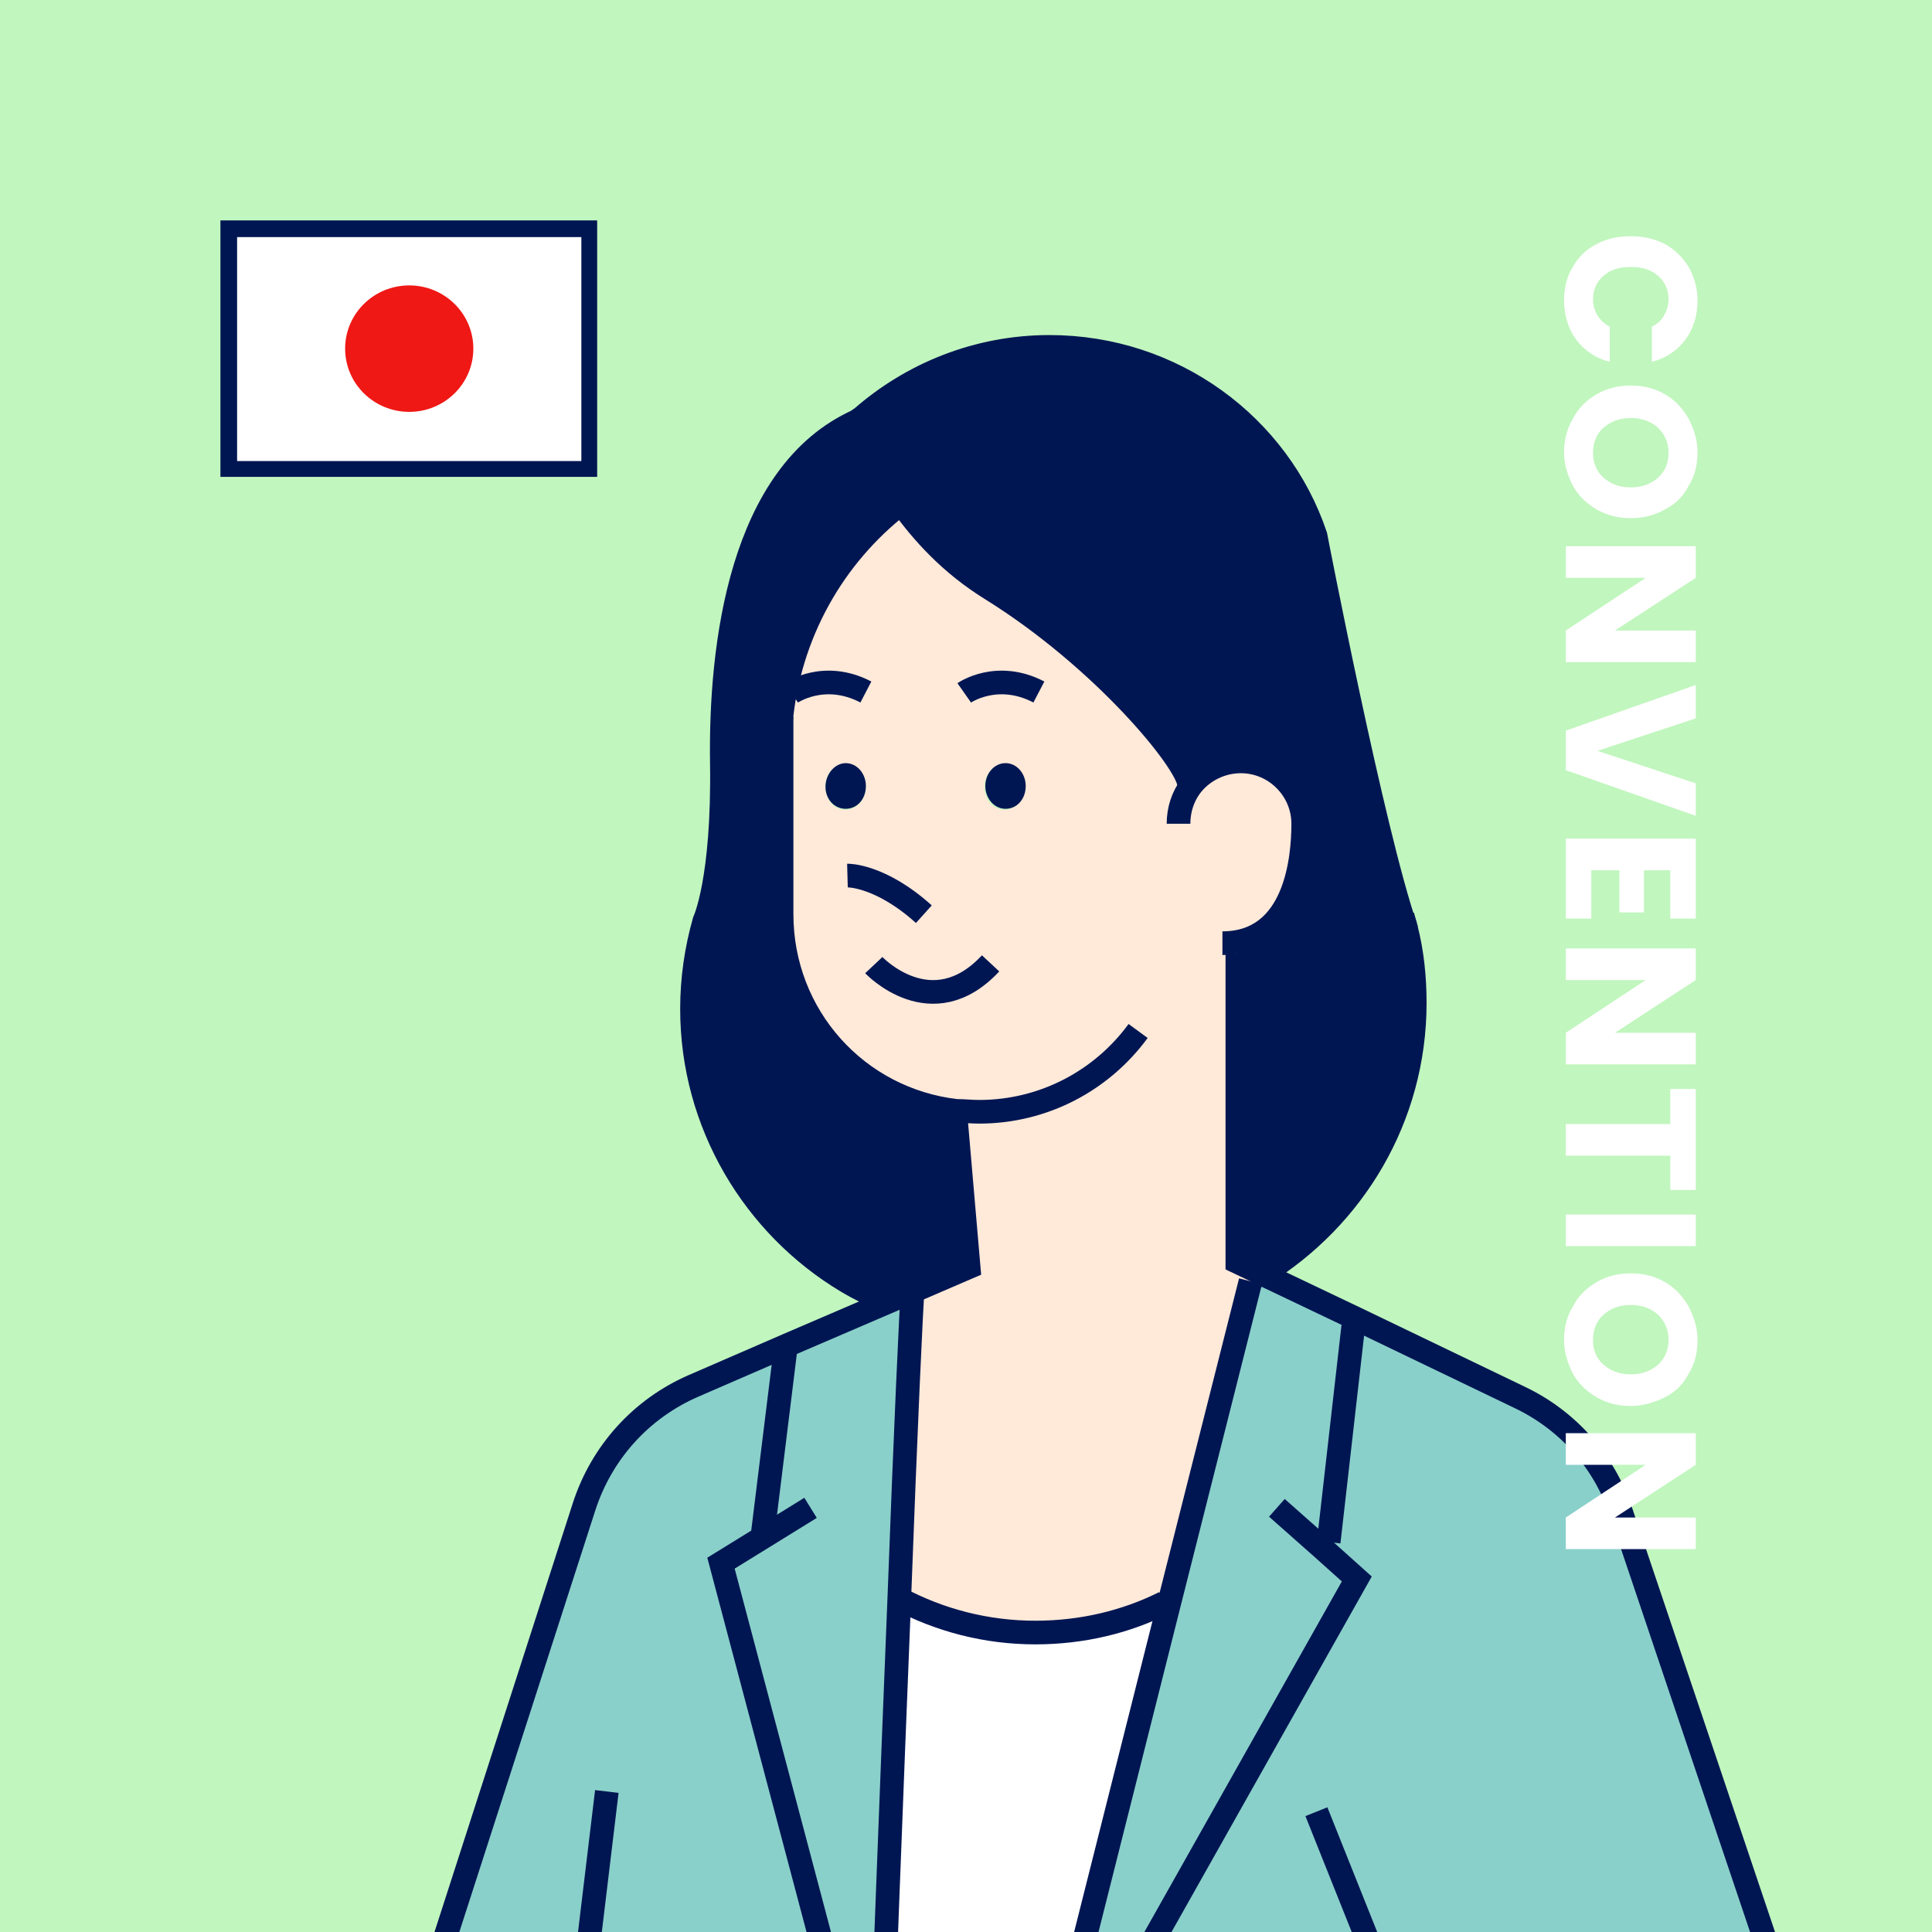
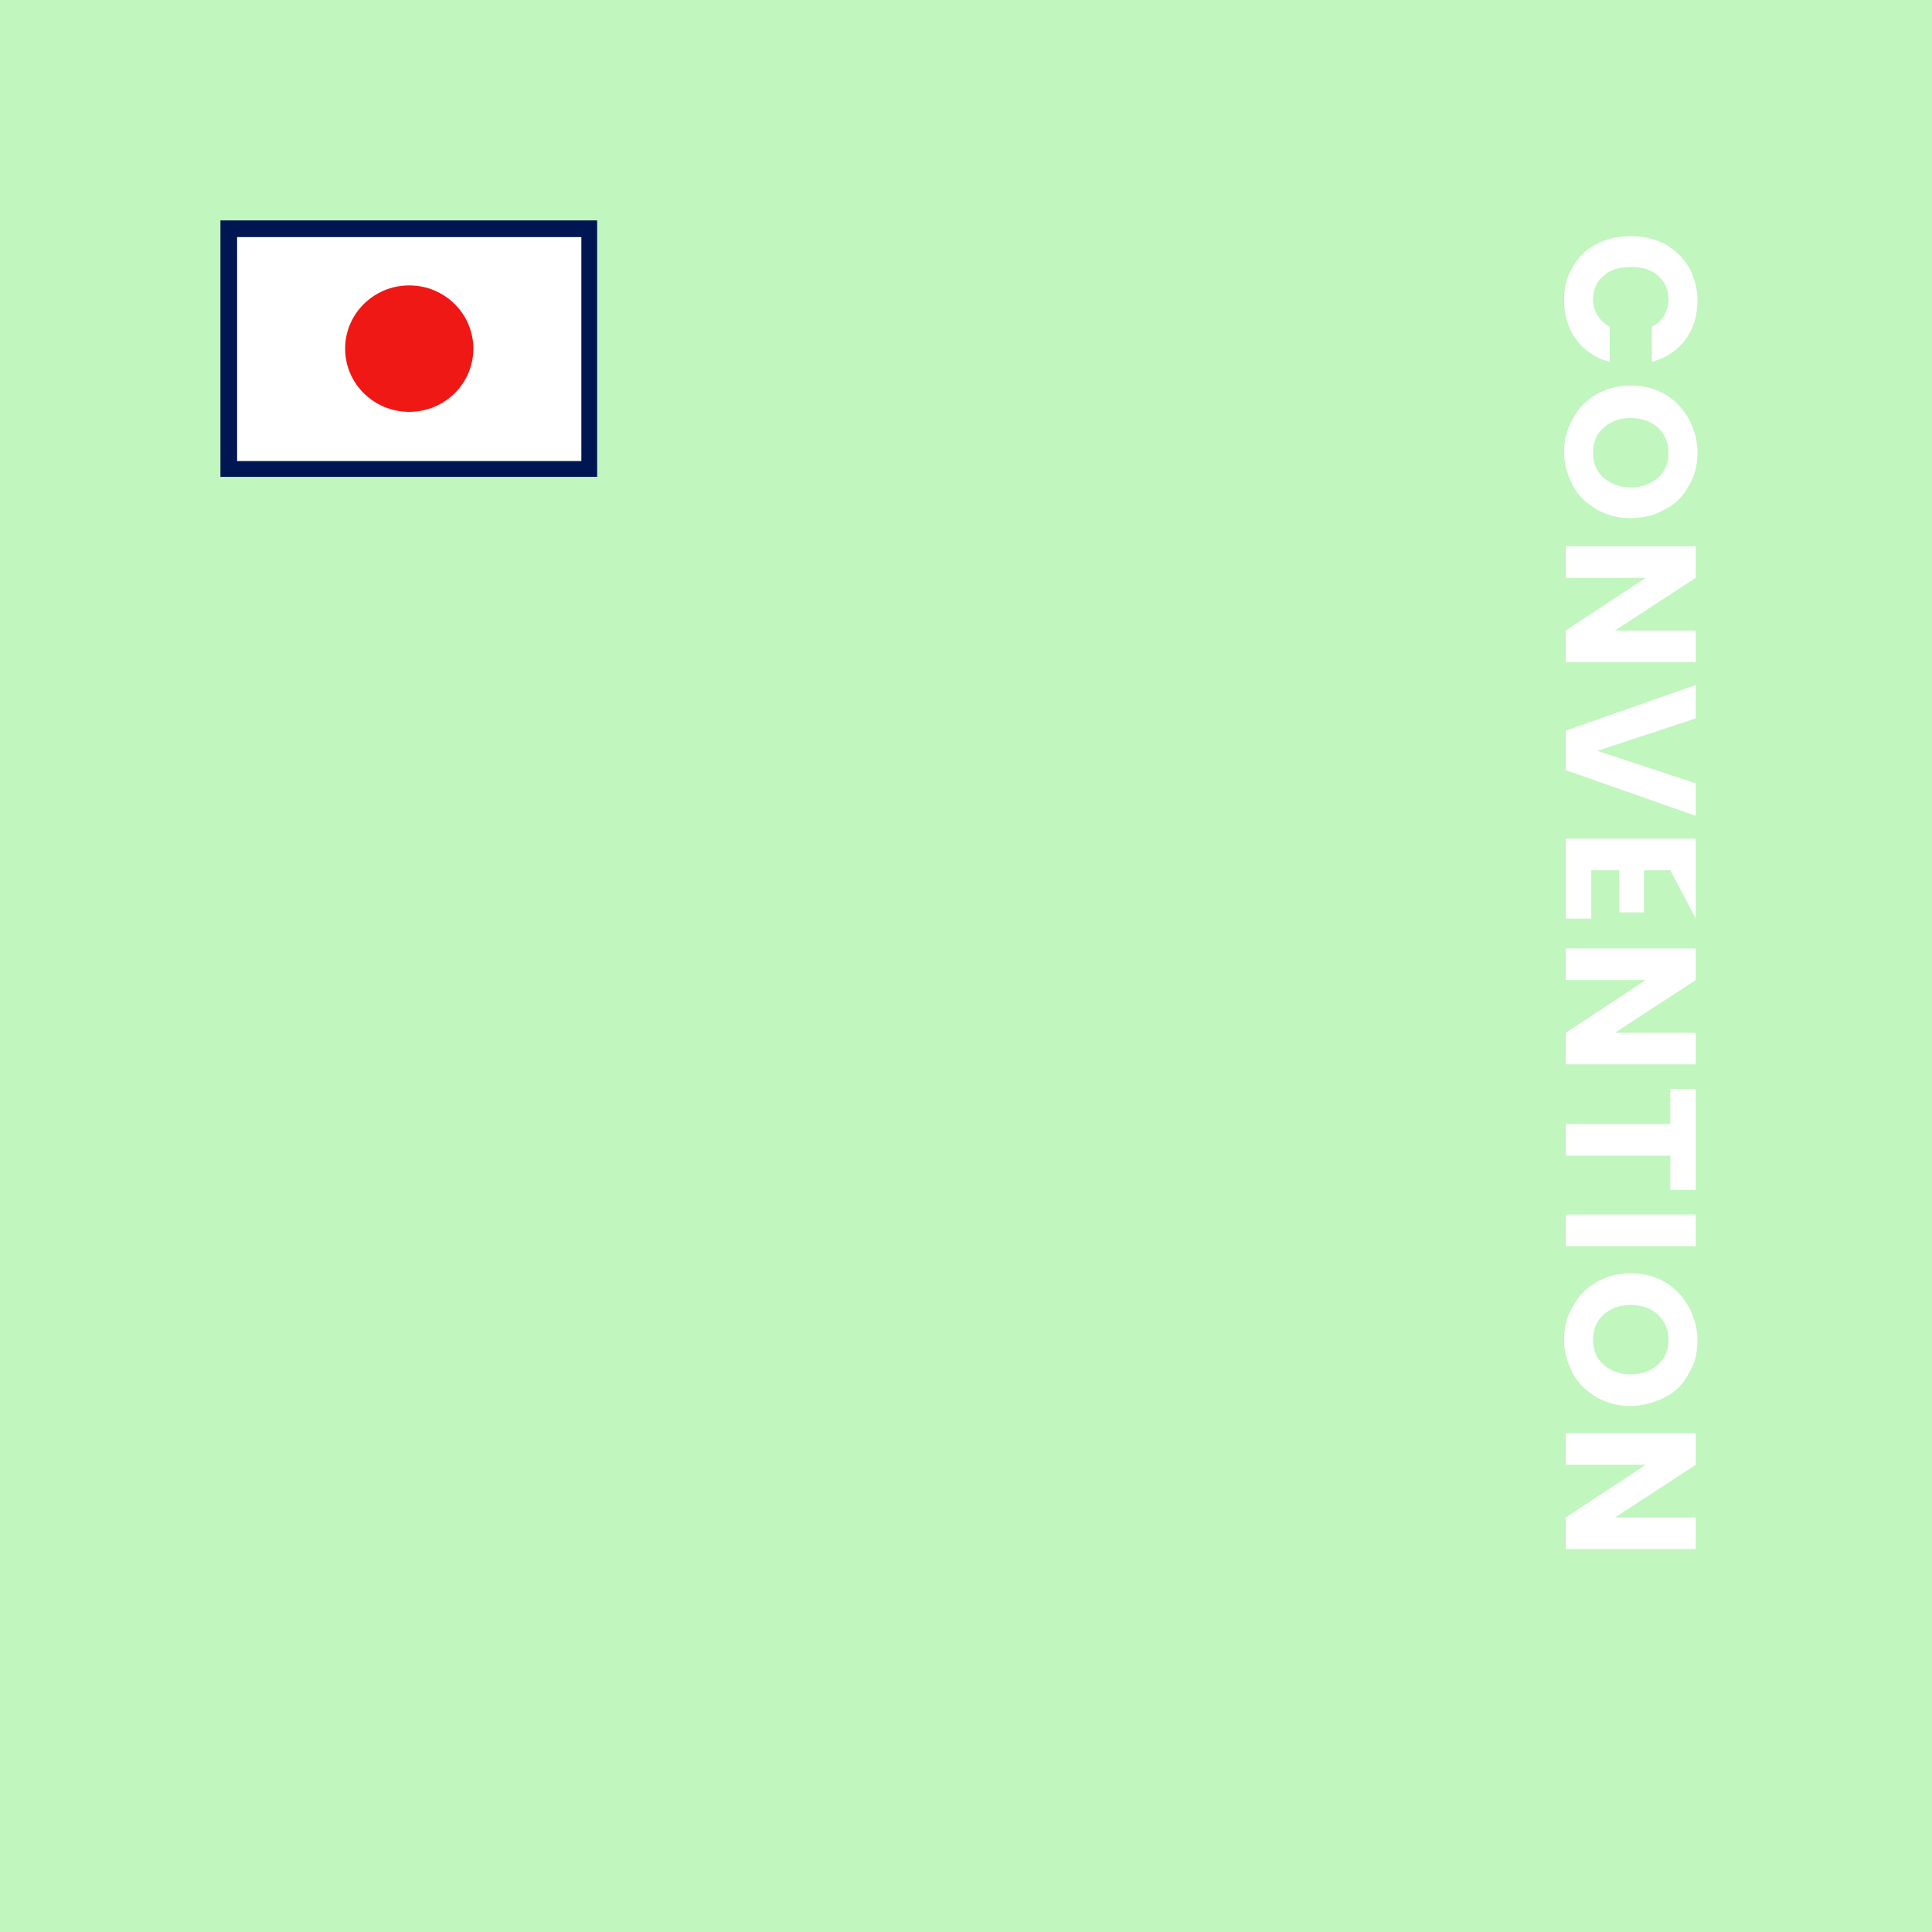
<svg xmlns="http://www.w3.org/2000/svg" xmlns:xlink="http://www.w3.org/1999/xlink" version="1.1" id="レイヤー_1" x="0px" y="0px" viewBox="0 0 220 220" style="enable-background:new 0 0 220 220;" xml:space="preserve">
  <style type="text/css">
	.st0{fill:#C1F6BE;}
	.st1{fill:#FFFFFF;}
	.st2{fill:#001653;}
	.st3{fill:#EF1815;}
	.st4{clip-path:url(#SVGID_00000023243711257637144860000002954701832769711273_);}
	.st5{fill:#8AD0CA;}
	.st6{fill:#FFE9D8;}
	.st7{fill:none;stroke:#001653;stroke-width:2.693;stroke-miterlimit:10;}
</style>
  <g>
    <rect y="0" class="st0" width="220" height="220" />
  </g>
  <g>
    <g>
      <g>
        <rect x="26.1" y="26.1" class="st1" width="41" height="27.4" />
        <path class="st2" d="M68,54.3H25.1V25.1H68V54.3z M27,52.5h39.2V27H27V52.5z" />
      </g>
      <ellipse class="st3" cx="46.6" cy="39.7" rx="7.3" ry="7.2" />
    </g>
  </g>
  <g>
    <g>
      <defs>
-         <rect id="SVGID_1_" y="0" width="220" height="220" />
-       </defs>
+         </defs>
      <clipPath id="SVGID_00000062899507024512686670000012451787768297002662_">
        <use xlink:href="#SVGID_1_" style="overflow:visible;" />
      </clipPath>
      <g style="clip-path:url(#SVGID_00000062899507024512686670000012451787768297002662_);">
        <g>
          <g id="XMLID_00000173869781319127706200000005356155391978074289_">
            <g>
              <path class="st5" d="M133.5,307.6l-0.8,0.9l-19,5c-1.1,0.4-2.2,0.9-3.1,1.4l4.5-60.6l2-8.1l37.4-66.5l-3.9-3.4l0.7-0.8        l2.8-24.6l0.3-0.7l18.5,8.9c5.5,2.6,9.7,7.4,11.6,13.1l22,65.3c4.5,17.6-0.3,36.4-12.8,49.6l-17.1,18.3l-21.6,23l-3.9-3.8        L133.5,307.6z" />
              <path class="st5" d="M177,305.8l6.7,42.5l-66.7,7.4l-0.3-6.3l2.9,1.3c2.6,1.2,5.6,0.8,7.7-1l16.5-13.8        c0.5-0.4,0.9-0.9,1.3-1.5l6.2-9.7l3.9,3.8l21.6-23L177,305.8z" />
-               <path class="st2" d="M160.2,105.7c0.7,2.7,1,5.6,1,8.5c0,13.1-7,24.6-17.4,30.9l-0.8-0.4l-2.1-1v-35.1l-1.6-1.2        c8.4,0,9.2-9.7,9.2-13.6s-3.2-7.1-7.1-7.1c-2.3,0-4.4,1.1-5.7,2.8l-0.2-0.2c-0.2-2.6-9.8-14.3-22.5-22.2        c-4.7-2.9-7.9-6.5-10.2-9.7c-3-4.3-4.2-8.2-4.6-9.7c5.7-5,13.2-8.1,21.4-8.1c14.1,0,26.1,9,30.3,21.5        C149.8,61,156.4,94.7,160.2,105.7z" />
              <polygon class="st5" points="150.6,176.3 154.5,179.8 117.1,246.2 133.1,182.7 142.4,145.9 143,144.8 143.7,145.1         154.5,150.3 154.1,151 151.3,175.6       " />
-               <path class="st6" d="M135.6,89.5c1.3-1.7,3.4-2.8,5.7-2.8c3.9,0,7.1,3.2,7.1,7.1s-0.8,13.6-9.2,13.6l1.6,1.2v35.1l2.1,1        l-0.6,1.2l-9.3,36.7l-0.5-0.1c-4.4,2.2-9.4,3.4-14.7,3.4c-5.6,0-10.9-1.4-15.6-3.9c0.7-18.9,1.4-34.2,1.5-34.6l-0.2-0.4        l6.5-2.8l-1.5-17.4l0.1-0.4c-11-1.2-19.6-10.7-19.6-22.3V82.5c0.9-10.2,6-19.1,13.6-25l0.1-0.1c2.3,3.3,5.5,6.8,10.2,9.7        c12.6,8,22.2,19.7,22.5,22.2L135.6,89.5z M116.7,89.6c0-1.5-1-2.6-2.3-2.6s-2.3,1.2-2.3,2.6c0,1.5,1,2.6,2.3,2.6        S116.7,91,116.7,89.6z M98.6,89.6c0-1.5-1-2.6-2.3-2.6S94,88.1,94,89.6s1,2.6,2.3,2.6S98.6,91,98.6,89.6z" />
              <path class="st1" d="M117.1,246.2l-2,8.1l-4.5,60.6c-2.7,1.7-4.2,4-3.6,5.9c0.8,2.6,5.2,3.5,9.7,2.1l-7.9,7l-13.2-0.4h-0.7        l4.9-76.6c0,0,0.1-3.2,0.3-8.4c0.5-13.4,1.5-40.2,2.4-62.3c4.6,2.5,9.9,3.9,15.6,3.9c5.3,0,10.3-1.2,14.7-3.4l0.5,0.1        L117.1,246.2z" />
              <path class="st2" d="M114.5,86.9c1.3,0,2.3,1.2,2.3,2.6c0,1.5-1,2.6-2.3,2.6s-2.3-1.2-2.3-2.6S113.2,86.9,114.5,86.9z" />
              <path class="st2" d="M97.7,48c0.1-0.1,0.2-0.2,0.4-0.3c0.4,1.5,1.6,5.4,4.6,9.7l-0.1,0.1C95,63.4,89.8,72.3,89,82.5v21.6        c0,11.5,8.7,21,19.9,22.3l-0.1,0.4l1.5,17.4l-6.5,2.8l-2.8,1.2v-0.1c-1.5-0.7-3-1.4-4.5-2.3c-10.5-6.3-17.6-17.9-17.6-31        c0-3.5,0.5-6.8,1.4-10c0,0,2.2-4.6,2-18C82,73.7,84.3,53.9,97.7,48z" />
              <path class="st5" d="M102.4,182.1c-0.9,22.1-1.9,48.9-2.4,62.3h-0.3L82.1,178l4.6-2.9l2.7-21.9l11.4-4.9l2.8-1.2l0.2,0.4        C103.8,147.9,103.1,163.2,102.4,182.1z" />
-               <path class="st5" d="M61.8,264.7l-17.2-25.6l21.8-67.6c2-6.2,6.6-11.2,12.5-13.8l10.6-4.6L86.8,175l-4.6,2.9l17.6,66.4h0.3        c-0.2,5.2-0.3,8.4-0.3,8.4l-4.9,76.6l-1.4,22.4l-41.1-8.4L61.8,264.7z" />
              <path class="st2" d="M96.3,86.9c1.3,0,2.3,1.2,2.3,2.6c0,1.5-1,2.6-2.3,2.6S94,91,94,89.6C94,88.1,95.1,86.9,96.3,86.9z" />
            </g>
            <g>
              <path class="st7" d="M129.6,117.4c-4.1,5.6-10.7,9.2-18.1,9.2c-0.9,0-1.7-0.1-2.6-0.1C97.6,125.2,89,115.7,89,104.1V82.5v-0.9        " />
              <path class="st7" d="M96.5,99.7c0,0,3.7-0.1,8.7,4.4" />
              <path class="st7" d="M99.5,109.9c0,0,6.6,7,13.3-0.2" />
              <path class="st7" d="M134.2,93.8c0-1.6,0.5-3.1,1.4-4.3c1.3-1.7,3.4-2.8,5.7-2.8c3.9,0,7.1,3.2,7.1,7.1s-0.8,13.6-9.2,13.6" />
              <path class="st7" d="M135.4,89.3c-0.2-2.6-9.8-14.3-22.5-22.2c-4.7-2.9-7.9-6.5-10.2-9.7c-3-4.3-4.2-8.2-4.6-9.7        C98,47.2,98,46.9,98,46.9" />
              <path class="st7" d="M97,48.6c0.2-0.2,0.5-0.5,0.7-0.7c0.1-0.1,0.2-0.2,0.4-0.3c5.7-5,13.2-8.1,21.4-8.1        c14.1,0,26.1,9,30.3,21.5c0,0,6.5,33.7,10.3,44.7c0,0.1,0,0.1,0.1,0.2" />
              <path class="st7" d="M143.6,145.2c0.1,0,0.1-0.1,0.1-0.1c10.4-6.4,17.4-17.8,17.4-30.9c0-2.9-0.3-5.8-1-8.5        c-0.1-0.5-0.3-1-0.4-1.5" />
              <path class="st7" d="M100.9,148.2c-1.5-0.7-3-1.4-4.5-2.3c-10.5-6.3-17.6-17.9-17.6-31c0-3.5,0.5-6.8,1.4-10c0,0,2.2-4.6,2-18        c-0.2-13.3,2.1-33,15.5-39c0.1,0,0.1-0.1,0.2-0.1" />
              <path class="st7" d="M88.8,85.5c0-1,0-2.1,0.1-3.1c0.9-10.2,6-19.1,13.6-25" />
              <path class="st7" d="M109.8,78.9c0,0,3.7-2.6,8.5-0.1" />
-               <path class="st7" d="M90.1,78.9c0,0,3.7-2.6,8.5-0.1" />
              <polyline class="st7" points="142.4,145.9 133.1,182.7 117.1,246.2 115,254.3 110.6,314.9 110.6,315       " />
              <path class="st7" d="M149.9,206.3l17.1,42.8L131,305l2.6,2.5l17.6,17.1l3.9,3.8l21.6-23l17.1-18.3        c12.5-13.3,17.3-32,12.8-49.6l-22-65.3c-1.9-5.8-6.1-10.5-11.6-13.1l-18.5-8.9l-10.7-5.1l-0.8-0.4l-2.1-1v-35.1" />
              <polyline class="st7" points="177,305.8 183.6,348.3 116.9,355.7 116.6,349.4 116.6,349.2       " />
              <path class="st7" d="M132.7,308.5l-19,5c-1.1,0.4-2.2,0.9-3.1,1.4c-2.7,1.7-4.2,4-3.6,5.9c0.8,2.6,5.2,3.5,9.7,2.1l-7.9,7        l-5.7,5.1c-2.5,2.2-2.3,6.2,0.2,8.1c0.3,0.2,0.6,0.4,1,0.6l5.6,2.6l6.7,3.2l2.9,1.3c2.6,1.2,5.6,0.8,7.7-1l16.5-13.8        c0.5-0.4,0.9-0.9,1.3-1.5l6.2-9.7l0.2-0.3" />
              <polyline class="st7" points="117.8,331 103.3,343 97.4,347.9       " />
              <polyline class="st7" points="125.2,333.5 109.9,346.2 104.8,350.4       " />
              <path class="st7" d="M132.6,182.5c-4.4,2.2-9.4,3.4-14.7,3.4c-5.6,0-10.9-1.4-15.6-3.9c-0.1,0-0.1-0.1-0.2-0.1" />
              <polyline class="st7" points="116.8,246.7 117.1,246.2 154.5,179.8 150.6,176.3 145.4,171.7       " />
              <polyline class="st7" points="92.3,171.7 86.8,175.1 82.1,178 99.7,244.4       " />
              <line class="st7" x1="151.3" y1="175.6" x2="154.1" y2="151" />
              <polyline class="st7" points="86.7,175.6 86.8,175.1 89.5,153.2 89.5,153.1       " />
              <path class="st7" d="M69.1,204l-7.3,60.7l-9.5,78.7l41.1,8.4l1.4-22.4l4.9-76.6c0,0,0.1-3.2,0.3-8.4        c0.5-13.4,1.5-40.2,2.4-62.3c0.7-18.9,1.4-34.2,1.5-34.6" />
              <path class="st7" d="M108.8,126.9l1.5,17.4l-6.5,2.8l-2.8,1.2l-11.4,4.9L79,157.8c-6,2.6-10.5,7.6-12.5,13.8l-21.8,67.6        l17.2,25.6" />
              <polyline class="st7" points="95.6,329.4 108.8,329.8 109.2,329.9       " />
            </g>
          </g>
        </g>
      </g>
    </g>
  </g>
  <g>
    <g>
      <path class="st1" d="M189.6,27.8c1.1,0.6,2,1.5,2.7,2.6c0.6,1.1,1,2.4,1,3.8c0,1.8-0.5,3.3-1.4,4.5s-2.2,2.1-3.8,2.5v-4    c0.6-0.3,1.1-0.7,1.4-1.3c0.3-0.5,0.5-1.2,0.5-1.8c0-1.1-0.4-2-1.2-2.7s-1.8-1-3.1-1s-2.3,0.3-3.1,1s-1.2,1.6-1.2,2.7    c0,0.7,0.2,1.3,0.5,1.8s0.8,1,1.4,1.3v4c-1.6-0.4-2.9-1.3-3.8-2.5c-0.9-1.2-1.4-2.8-1.4-4.5c0-1.4,0.3-2.7,1-3.8    c0.6-1.1,1.5-2,2.7-2.6c1.1-0.6,2.4-0.9,3.9-0.9S188.4,27.2,189.6,27.8z" />
      <path class="st1" d="M179.1,47.7c0.6-1.2,1.5-2.1,2.7-2.8s2.5-1,3.9-1s2.7,0.3,3.9,1s2,1.6,2.7,2.8c0.6,1.2,1,2.4,1,3.8    c0,1.4-0.3,2.7-1,3.8c-0.6,1.2-1.5,2.1-2.7,2.7c-1.2,0.7-2.5,1-3.9,1s-2.7-0.3-3.9-1s-2.1-1.6-2.7-2.7c-0.6-1.2-1-2.4-1-3.8    C178.1,50.2,178.4,48.9,179.1,47.7z M182.6,54.4c0.8,0.7,1.8,1.1,3.1,1.1s2.3-0.4,3.1-1.1s1.2-1.7,1.2-2.8c0-1.2-0.4-2.1-1.2-2.9    c-0.8-0.7-1.8-1.1-3.1-1.1s-2.3,0.4-3.1,1.1c-0.8,0.7-1.2,1.7-1.2,2.9C181.4,52.7,181.8,53.7,182.6,54.4z" />
      <path class="st1" d="M178.3,75.4v-3.6l9.1-6h-9.1v-3.6h14.8v3.6l-9.2,6h9.2v3.6H178.3z" />
      <path class="st1" d="M193.1,92.9l-14.8-5.2v-4.5l14.8-5.2v3.8l-11.2,3.7l11.2,3.7V92.9z" />
-       <path class="st1" d="M190.2,99.1h-3v4.8h-2.8v-4.8h-3.2v5.5h-2.9v-9.1h14.8v9.1h-2.9L190.2,99.1L190.2,99.1z" />
+       <path class="st1" d="M190.2,99.1h-3v4.8h-2.8v-4.8h-3.2v5.5h-2.9v-9.1h14.8v9.1L190.2,99.1L190.2,99.1z" />
      <path class="st1" d="M178.3,121.2v-3.6l9.1-6h-9.1V108h14.8v3.6l-9.2,6h9.2v3.6H178.3z" />
      <path class="st1" d="M193.1,135.5h-2.9v-3.9h-11.9V128h11.9v-4h2.9V135.5z" />
      <path class="st1" d="M193.1,141.9h-14.8v-3.6h14.8V141.9z" />
      <path class="st1" d="M179.1,148.8c0.6-1.2,1.5-2.1,2.7-2.8s2.5-1,3.9-1s2.7,0.3,3.9,1s2,1.6,2.7,2.8c0.6,1.2,1,2.4,1,3.8    c0,1.4-0.3,2.7-1,3.8c-0.6,1.2-1.5,2.1-2.7,2.7s-2.5,1-3.9,1s-2.7-0.3-3.9-1s-2.1-1.6-2.7-2.7c-0.6-1.2-1-2.4-1-3.8    S178.4,149.9,179.1,148.8z M182.6,155.4c0.8,0.7,1.8,1.1,3.1,1.1s2.3-0.4,3.1-1.1c0.8-0.7,1.2-1.7,1.2-2.8c0-1.2-0.4-2.1-1.2-2.9    c-0.8-0.7-1.8-1.1-3.1-1.1s-2.3,0.4-3.1,1.1c-0.8,0.7-1.2,1.7-1.2,2.9C181.4,153.8,181.8,154.7,182.6,155.4z" />
      <path class="st1" d="M178.3,176.4v-3.6l9.1-6h-9.1v-3.6h14.8v3.6l-9.2,6h9.2v3.6H178.3z" />
    </g>
  </g>
</svg>